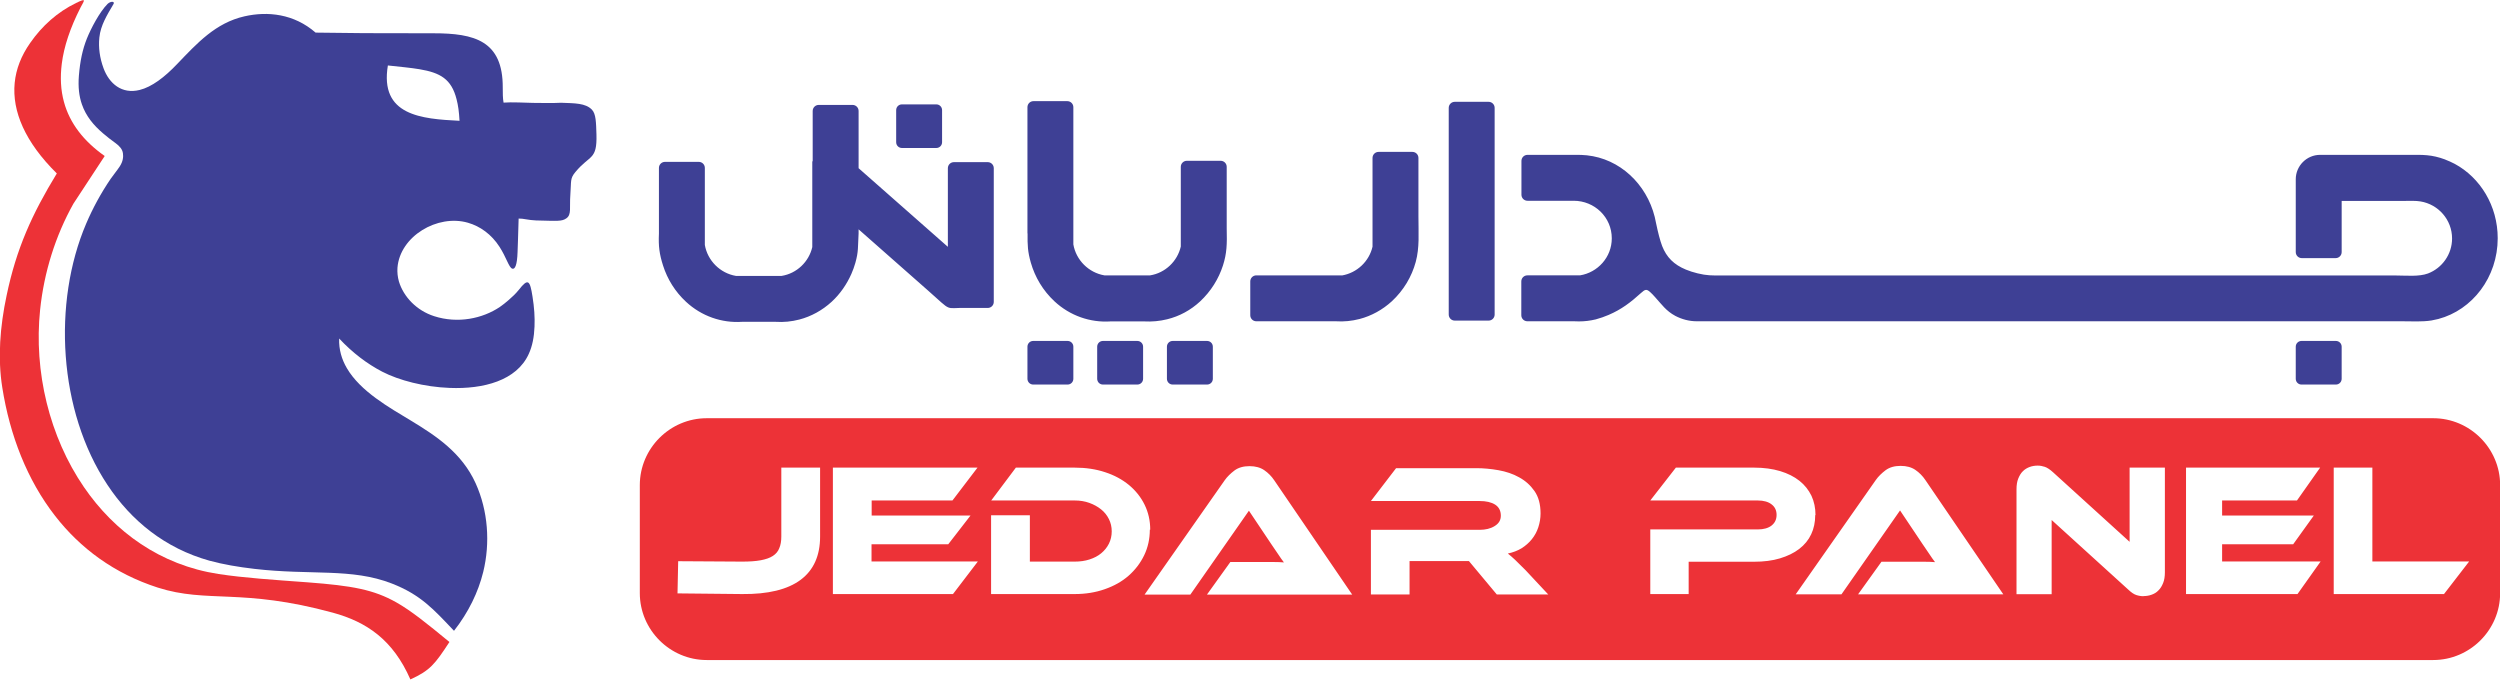
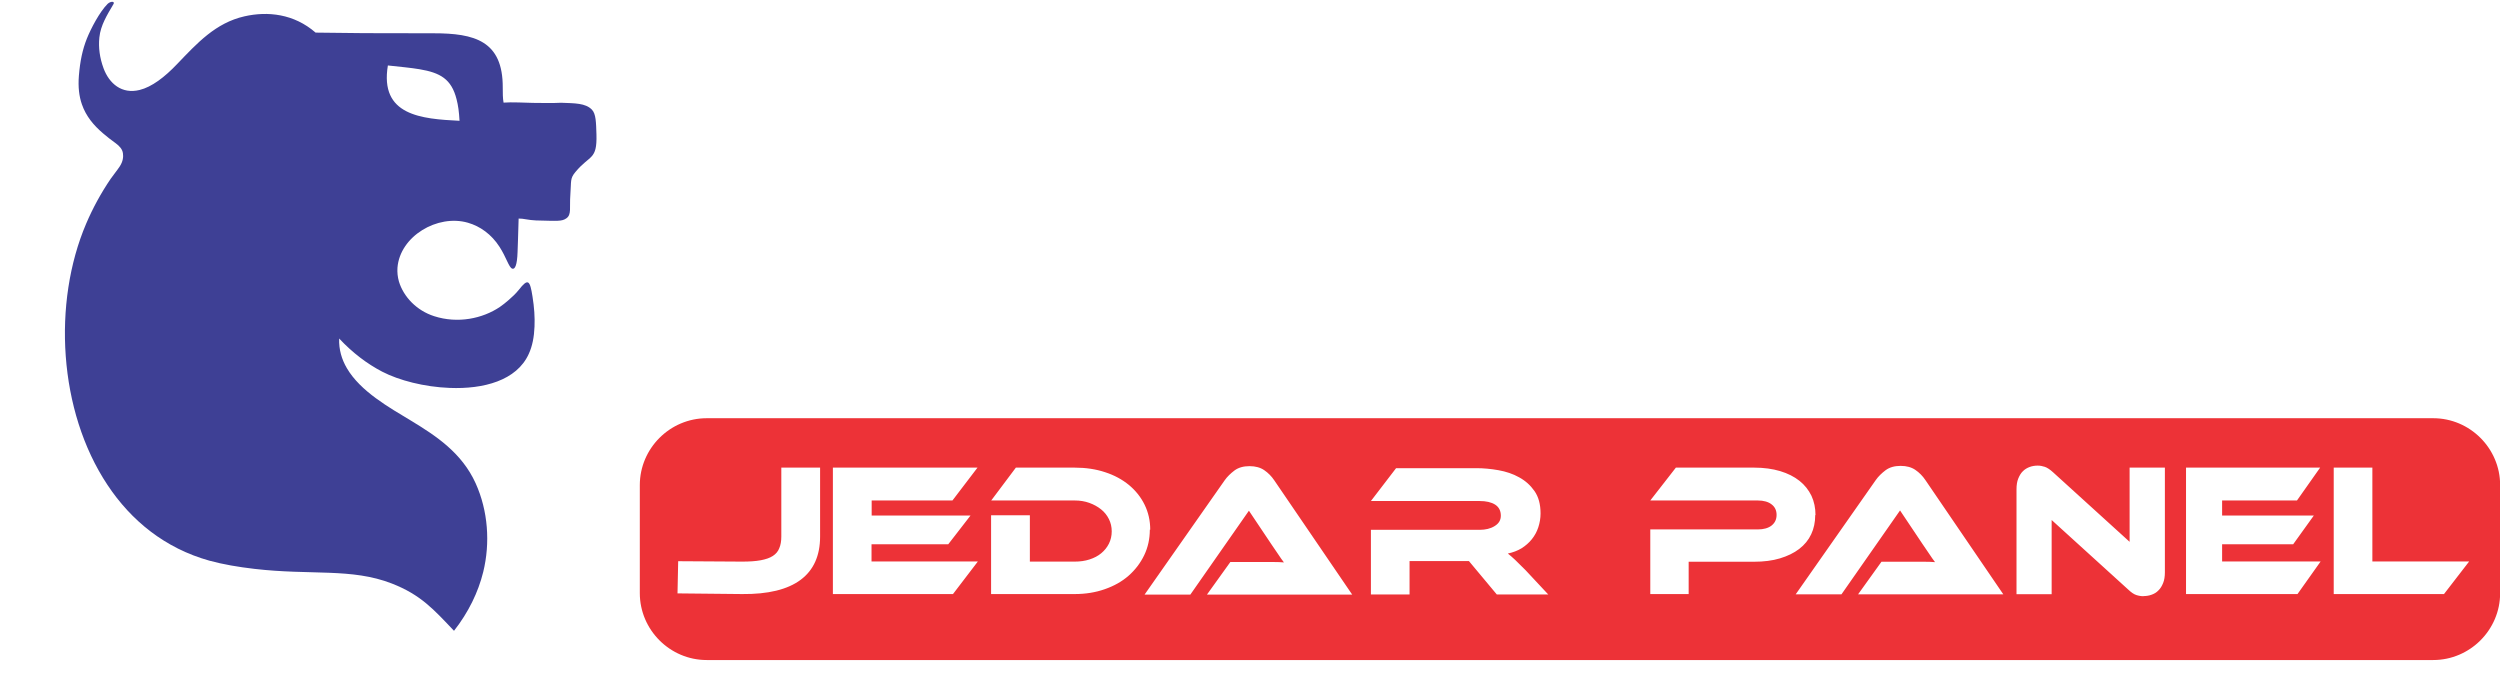
<svg xmlns="http://www.w3.org/2000/svg" xml:space="preserve" width="2.056in" height="0.559in" version="1.1" style="shape-rendering:geometricPrecision; text-rendering:geometricPrecision; image-rendering:optimizeQuality; fill-rule:evenodd; clip-rule:evenodd" viewBox="0 0 185.68 50.46">
  <defs>
    <style type="text/css">
   
    .fil1 {fill:#3E4095}
    .fil0 {fill:#ED3237}
   
  </style>
  </defs>
  <g id="Layer_x0020_1">
    <path class="fil0" d="M52.49 31.05l128.23 0c2.73,0 4.97,2.24 4.97,4.97l0 8.02c0,2.73 -2.24,4.97 -4.97,4.97l-128.23 0c-2.73,0 -4.97,-2.24 -4.97,-4.97l0 -8.02c0,-2.73 2.24,-4.97 4.97,-4.97zm2.63 10.65c0.55,0 1,-0.03 1.38,-0.1 0.37,-0.07 0.67,-0.17 0.9,-0.32 0.23,-0.15 0.39,-0.34 0.48,-0.58 0.1,-0.23 0.15,-0.52 0.15,-0.86l0 -5.12 2.88 0 0 5.12c0,2.84 -1.93,4.31 -5.79,4.27l-4.8 -0.05 0.05 -2.39 4.75 0.03zm17.5 0l-1.84 2.41 -8.92 0 0 -9.39 10.74 0 -1.86 2.44 -6 0 0 1.12 7.34 0 -1.65 2.13 -5.7 0 0 1.28 7.89 0zm12.78 -2.37c0,0.68 -0.14,1.32 -0.42,1.9 -0.28,0.58 -0.67,1.09 -1.16,1.52 -0.49,0.43 -1.08,0.76 -1.77,1 -0.68,0.24 -1.43,0.36 -2.23,0.36l-6.21 0 0 -5.85 2.88 0 0 3.44 3.33 0c0.4,0 0.76,-0.05 1.1,-0.16 0.34,-0.11 0.63,-0.26 0.87,-0.46 0.24,-0.2 0.43,-0.43 0.57,-0.71 0.14,-0.28 0.21,-0.58 0.21,-0.92 0,-0.33 -0.07,-0.63 -0.21,-0.91 -0.14,-0.28 -0.33,-0.52 -0.58,-0.72 -0.25,-0.2 -0.54,-0.36 -0.87,-0.48 -0.33,-0.12 -0.69,-0.18 -1.08,-0.18l-6.21 0 1.83 -2.44 4.38 0c0.81,0 1.56,0.11 2.25,0.34 0.68,0.22 1.27,0.54 1.77,0.95 0.49,0.41 0.88,0.89 1.16,1.46 0.28,0.57 0.42,1.19 0.42,1.86zm4.25 4.81l1.73 -2.41 2.33 0c0.28,0 0.57,0 0.87,0 0.3,0 0.56,0.01 0.78,0.03 -0.13,-0.17 -0.28,-0.38 -0.45,-0.64 -0.17,-0.26 -0.34,-0.5 -0.49,-0.72l-1.66 -2.48 -4.35 6.23 -3.4 0 5.95 -8.49c0.19,-0.27 0.44,-0.51 0.73,-0.73 0.3,-0.22 0.67,-0.32 1.12,-0.32 0.43,0 0.8,0.1 1.09,0.3 0.29,0.2 0.54,0.45 0.74,0.75l5.79 8.49 -10.78 0zm25.36 0l-3.84 0 -2.07 -2.48 -4.41 0 0 2.48 -2.87 0 0 -4.8 8.07 0c0.44,0 0.82,-0.09 1.12,-0.28 0.31,-0.19 0.46,-0.44 0.46,-0.77 0,-0.36 -0.14,-0.64 -0.42,-0.82 -0.28,-0.18 -0.67,-0.27 -1.16,-0.27l-8.07 0 1.87 -2.44 5.96 0c0.53,0 1.07,0.05 1.64,0.15 0.56,0.1 1.08,0.27 1.54,0.53 0.46,0.25 0.84,0.59 1.14,1.02 0.3,0.43 0.45,0.98 0.45,1.66 0,0.36 -0.06,0.71 -0.17,1.04 -0.11,0.33 -0.27,0.62 -0.48,0.88 -0.21,0.26 -0.46,0.48 -0.76,0.67 -0.3,0.18 -0.64,0.31 -1.02,0.39 0.16,0.12 0.33,0.28 0.53,0.46 0.19,0.19 0.45,0.44 0.78,0.77l1.7 1.82zm19.81 -5.89c0,0.52 -0.1,1 -0.3,1.42 -0.2,0.43 -0.5,0.79 -0.89,1.09 -0.39,0.3 -0.87,0.53 -1.43,0.7 -0.56,0.17 -1.21,0.25 -1.93,0.25l-4.85 0 0 2.4 -2.85 0 0 -4.8 7.98 0c0.44,0 0.79,-0.1 1.03,-0.29 0.25,-0.2 0.37,-0.46 0.37,-0.79 0,-0.33 -0.12,-0.59 -0.37,-0.78 -0.24,-0.19 -0.59,-0.29 -1.03,-0.29l-7.98 0 1.9 -2.44 5.82 0c0.72,0 1.36,0.09 1.93,0.26 0.56,0.17 1.04,0.41 1.43,0.72 0.39,0.31 0.68,0.68 0.89,1.11 0.2,0.43 0.3,0.91 0.3,1.43zm3.19 5.87l1.73 -2.41 2.33 0c0.28,0 0.57,0 0.87,0 0.3,0 0.56,0.01 0.78,0.03 -0.13,-0.17 -0.28,-0.38 -0.45,-0.64 -0.17,-0.26 -0.34,-0.5 -0.49,-0.72l-1.66 -2.48 -4.35 6.23 -3.4 0 5.95 -8.49c0.19,-0.27 0.44,-0.51 0.73,-0.73 0.3,-0.22 0.67,-0.32 1.12,-0.32 0.43,0 0.8,0.1 1.09,0.3 0.29,0.2 0.54,0.45 0.74,0.75l5.79 8.49 -10.78 0zm21.2 0.15c-0.18,0 -0.37,-0.03 -0.55,-0.09 -0.18,-0.06 -0.38,-0.2 -0.6,-0.41l-5.68 -5.16 0 5.51 -2.61 0 0 -7.79c0,-0.31 0.04,-0.58 0.13,-0.8 0.09,-0.22 0.2,-0.41 0.35,-0.55 0.14,-0.14 0.31,-0.24 0.5,-0.31 0.19,-0.07 0.39,-0.1 0.59,-0.1 0.18,0 0.35,0.03 0.53,0.09 0.18,0.06 0.39,0.2 0.62,0.41l5.68 5.16 0 -5.51 2.62 0 0 7.77c0,0.31 -0.04,0.58 -0.13,0.8 -0.09,0.22 -0.2,0.41 -0.35,0.55 -0.14,0.15 -0.31,0.25 -0.51,0.32 -0.19,0.07 -0.39,0.1 -0.6,0.1zm13.14 -2.57l-1.71 2.41 -8.28 0 0 -9.39 9.96 0 -1.72 2.44 -5.56 0 0 1.12 6.81 0 -1.53 2.13 -5.28 0 0 1.28 7.31 0zm11.03 0l-1.86 2.41 -8.19 0 0 -9.39 2.87 0 0 6.97 7.18 0z" />
    <path class="fil1" d="M7.69 5.06c0.42,1.13 1.35,1.94 2.68,1.61 0.9,-0.22 1.86,-0.95 2.79,-1.93 1.47,-1.53 2.84,-3.05 5,-3.54 1.72,-0.39 3.67,-0.19 5.28,1.21 1.2,0.01 2.4,0.03 3.59,0.04 1.62,0 3.46,0.01 5.17,0.01 3.03,0 5.16,0.55 5.14,4.04 -0,0.39 0,0.79 0.06,1.11 0.58,-0.05 1.66,0.01 2.19,0.02 0.69,0 1.36,0.03 2.08,-0.01 1.02,0.04 1.81,0.02 2.29,0.51 0.31,0.32 0.31,0.96 0.34,1.85 0.05,1.92 -0.48,1.48 -1.56,2.78 -0.42,0.5 -0.3,0.67 -0.38,1.71 -0.07,0.95 0.1,1.45 -0.29,1.73 -0.34,0.24 -0.63,0.2 -2.26,0.16 -0.57,-0.02 -0.94,-0.15 -1.29,-0.14 -0.02,0.55 -0.04,1.1 -0.05,1.65 -0.01,0.28 -0.02,0.56 -0.03,0.84 -0.03,0.96 -0.19,1.31 -0.4,1.23 -0.25,-0.1 -0.43,-0.83 -0.94,-1.62 -0.6,-0.93 -1.44,-1.53 -2.35,-1.79 -2.25,-0.65 -5.05,1 -5.23,3.35 -0.02,0.33 0.01,0.67 0.11,1.02 0.35,1.15 1.33,2.16 2.61,2.57 1.76,0.57 3.6,0.18 4.88,-0.68 0.22,-0.15 0.43,-0.32 0.65,-0.51 0.25,-0.22 0.52,-0.46 0.76,-0.76 0.7,-0.9 0.83,-0.71 1.02,0.49 0.13,0.81 0.18,1.55 0.15,2.23 -0.03,0.77 -0.16,1.46 -0.43,2.04 -0.9,1.98 -3.37,2.62 -5.87,2.52 -1.88,-0.07 -3.77,-0.56 -5.02,-1.21 -1.11,-0.58 -2.19,-1.39 -3.19,-2.46 -0.03,0.82 0.19,1.55 0.57,2.2 1.01,1.73 3.14,2.92 4.78,3.91 1.86,1.13 3.76,2.38 4.79,4.65 0.92,2.04 1.09,4.42 0.56,6.58 -0.37,1.5 -1.09,2.99 -2.17,4.37 -1.51,-1.59 -2.46,-2.67 -4.61,-3.51 -3,-1.17 -6.01,-0.6 -10.21,-1.09 -1.21,-0.14 -2.32,-0.33 -3.35,-0.61 -3.29,-0.92 -5.81,-2.97 -7.57,-5.63 -3.65,-5.49 -4.08,-13.54 -1.58,-19.4 0.49,-1.15 1.1,-2.27 1.82,-3.33 0.2,-0.29 0.45,-0.58 0.68,-0.93 0.24,-0.37 0.27,-0.71 0.23,-0.97 -0.04,-0.29 -0.23,-0.52 -0.56,-0.76 -0.32,-0.23 -0.63,-0.47 -0.92,-0.72 -0.69,-0.59 -1.26,-1.26 -1.57,-2.16 -0.2,-0.58 -0.29,-1.26 -0.22,-2.13 0.09,-1.09 0.27,-1.93 0.59,-2.74 0.3,-0.75 0.95,-1.99 1.54,-2.58 0.23,-0.22 0.56,-0.2 0.44,0.01 -0.49,0.83 -0.96,1.59 -1.05,2.48 -0.08,0.75 0.03,1.53 0.31,2.29zm21.12 -0.21c0.92,0.1 1.69,0.17 2.35,0.28 1.53,0.26 2.37,0.72 2.75,2.23 0.12,0.47 0.18,0.9 0.22,1.6 -2.82,-0.14 -5.95,-0.38 -5.32,-4.12z" />
-     <path class="fil0" d="M7.78 11.57c-0.78,1.18 -1.55,2.37 -2.33,3.55 -1.33,2.38 -2.18,5.08 -2.47,7.87 -0.48,4.6 0.69,9.43 3.25,13.17 2.28,3.33 5.68,5.8 10,6.46 1.89,0.29 4.06,0.43 6.63,0.62 3.3,0.25 4.9,0.54 6.58,1.49 1.11,0.63 2.25,1.55 3.94,2.94 -1.07,1.64 -1.44,2.12 -2.9,2.78 -1.29,-2.94 -3.24,-4.27 -5.77,-4.96 -6.75,-1.84 -9.29,-0.68 -12.99,-1.86 -3.23,-1.04 -5.76,-2.92 -7.63,-5.33 -2.08,-2.67 -3.36,-5.99 -3.92,-9.53 -0.35,-2.2 -0.17,-4.52 0.32,-6.83 0.73,-3.5 1.89,-6.05 3.73,-9.07 -2.36,-2.33 -3.33,-4.62 -3.13,-6.72 0.1,-1.04 0.49,-2.03 1.15,-2.97 0.88,-1.27 2.03,-2.3 3.41,-2.97 0.82,-0.4 0.61,-0.2 0.33,0.34 -0.77,1.51 -1.23,2.9 -1.39,4.16 -0.13,1.03 -0.08,1.97 0.16,2.85 0.43,1.58 1.46,2.91 3.02,4.01z" />
-     <path class="fil1" d="M181.61 11.84c0.24,0.09 0.48,0.2 0.71,0.32 1.89,1.02 3.19,3.11 3.19,5.52 0,2.9 -1.88,5.33 -4.41,6 -0.17,0.04 -0.34,0.08 -0.51,0.11 -0.69,0.11 -1.45,0.06 -2.15,0.06l-52.41 0c-0.58,0 -1.12,-0.15 -1.6,-0.4 -0.69,-0.37 -1,-0.84 -1.51,-1.4 -0.14,-0.16 -0.25,-0.27 -0.35,-0.36 -0.28,-0.26 -0.39,-0.21 -0.69,0.06 -0.76,0.69 -1.45,1.22 -2.41,1.63 -0.3,0.13 -0.62,0.24 -0.95,0.33 -0.42,0.1 -0.82,0.15 -1.25,0.15 -0.12,0 -0.24,-0 -0.36,-0.01l-3.47 0c-0.25,0 -0.45,-0.2 -0.45,-0.45l0 -2.51c0,-0.25 0.2,-0.45 0.45,-0.45l3.91 0c1.31,-0.21 2.36,-1.34 2.36,-2.75 0,-1.57 -1.28,-2.79 -2.83,-2.79l-2.16 0 0 -0 -1.27 0c-0.25,0 -0.45,-0.2 -0.45,-0.45l0 -2.51c0,-0.25 0.2,-0.45 0.45,-0.45l2.55 0 0.58 0c0.65,0 1.09,-0.02 1.73,0.1 2.38,0.45 4.25,2.45 4.69,4.98l0 -0c0.15,0.72 0.29,1.26 0.45,1.69 0.33,0.84 0.87,1.38 1.76,1.75 0.26,0.11 0.55,0.2 0.87,0.28 0.69,0.17 1.08,0.16 1.79,0.16l46.61 0 3.51 0c0.73,0 1.67,0.1 2.34,-0.15 1.05,-0.4 1.79,-1.42 1.79,-2.6 0,-1.38 -1.01,-2.53 -2.34,-2.75 -0.34,-0.06 -0.78,-0.04 -1.11,-0.04l-4.19 0 0 -0 -0.56 0 0 3.8c0,0.25 -0.2,0.45 -0.45,0.45l-2.51 0c-0.25,0 -0.45,-0.2 -0.45,-0.45l0 -3.8 0 -0.44 0 -1.17c0,-0.99 0.81,-1.81 1.81,-1.81l5.8 0 0.77 0c1.04,0 1.68,-0.04 2.73,0.35zm-115.05 -1.29l0 -2.38c0,-0.24 0.19,-0.43 0.43,-0.43l2.55 0c0.24,0 0.43,0.19 0.43,0.43l0 2.38c0,0.24 -0.19,0.43 -0.43,0.43l-2.55 0c-0.24,0 -0.43,-0.19 -0.43,-0.43zm9.75 17.57l0 -2.38c0,-0.24 0.19,-0.43 0.43,-0.43l2.55 0c0.24,0 0.43,0.19 0.43,0.43l0 2.38c0,0.24 -0.19,0.43 -0.43,0.43l-2.55 0c-0.24,0 -0.43,-0.19 -0.43,-0.43zm5.18 0l0 -2.38c0,-0.24 0.19,-0.43 0.43,-0.43l2.55 0c0.24,0 0.43,0.19 0.43,0.43l0 2.38c0,0.24 -0.19,0.43 -0.43,0.43l-2.55 0c-0.24,0 -0.43,-0.19 -0.43,-0.43zm5.18 0l0 -2.38c0,-0.24 0.19,-0.43 0.43,-0.43l2.55 0c0.24,0 0.43,0.19 0.43,0.43l0 2.38c0,0.24 -0.19,0.43 -0.43,0.43l-2.55 0c-0.24,0 -0.43,-0.19 -0.43,-0.43zm83.84 0l0 -2.38c0,-0.24 0.19,-0.43 0.43,-0.43l2.55 0c0.24,0 0.43,0.19 0.43,0.43l0 2.38c0,0.24 -0.19,0.43 -0.43,0.43l-2.55 0c-0.24,0 -0.43,-0.19 -0.43,-0.43zm-121.57 -10.76l0 -4.9c0,-0.25 0.2,-0.45 0.45,-0.45l2.51 0c0.25,0 0.45,0.2 0.45,0.45l0 5.72c0.2,1.16 1.13,2.1 2.31,2.3l3.39 0c1.13,-0.18 2.03,-1.05 2.28,-2.14l0 -6.37 0.03 0 0 -3.74c0,-0.25 0.2,-0.45 0.45,-0.45l2.51 0c0.25,0 0.45,0.2 0.45,0.45l0 4.25 6.63 5.84 0 -5.84c0,-0.25 0.2,-0.45 0.45,-0.45l2.51 0c0.25,0 0.45,0.2 0.45,0.45l0 9.93c0,0.25 -0.2,0.45 -0.45,0.45l-1.58 0c-1.68,-0.04 -0.98,0.36 -2.86,-1.3l-5.15 -4.54 0 0.3c-0.06,1.05 -0,1.33 -0.24,2.19 -0.08,0.28 -0.18,0.56 -0.3,0.83 -0.34,0.76 -0.82,1.47 -1.46,2.06 -0.7,0.64 -1.52,1.09 -2.4,1.32 -0.58,0.15 -1.16,0.21 -1.76,0.17l-2.5 0c-1.5,0.1 -3.01,-0.42 -4.16,-1.49 -0.81,-0.75 -1.38,-1.68 -1.7,-2.68 -0.28,-0.87 -0.35,-1.46 -0.31,-2.36zm27.37 -0.04l0 -9.37c0,-0.25 0.2,-0.45 0.45,-0.45l2.51 0c0.25,0 0.45,0.2 0.45,0.45l0 10.19c0.2,1.16 1.13,2.1 2.31,2.3l3.39 0c1.13,-0.18 2.03,-1.05 2.28,-2.14l0 -5.92c0,-0.25 0.2,-0.45 0.45,-0.45l2.51 0c0.25,0 0.45,0.2 0.45,0.45l0 4.56c0.03,1.19 0.01,1.87 -0.28,2.77 -0.32,0.99 -0.89,1.91 -1.69,2.66 -0.71,0.66 -1.55,1.11 -2.45,1.33 -0.56,0.14 -1.13,0.19 -1.71,0.16l-2.5 0c-1.5,0.1 -3.01,-0.42 -4.16,-1.49 -0.86,-0.8 -1.45,-1.8 -1.76,-2.88 -0.23,-0.81 -0.25,-1.29 -0.24,-2.16zm23.36 3.12l-6.36 0c-0.25,0 -0.45,0.2 -0.45,0.45l0 2.51c0,0.25 0.2,0.45 0.45,0.45l5.91 0c0.59,0.04 1.18,-0.02 1.76,-0.17 0.88,-0.23 1.7,-0.68 2.4,-1.32 0.87,-0.81 1.47,-1.82 1.77,-2.92 0.29,-1.08 0.2,-2.11 0.2,-3.39l0 -4.33c0,-0.25 -0.2,-0.45 -0.45,-0.45l-2.51 0c-0.25,0 -0.45,0.2 -0.45,0.45l0 6.59c-0.25,1.09 -1.15,1.95 -2.28,2.14zm7.93 2.91l0 -15.35c0,-0.25 0.2,-0.45 0.45,-0.45l2.51 0c0.25,0 0.45,0.2 0.45,0.45l0 15.35c0,0.25 -0.2,0.45 -0.45,0.45l-2.51 0c-0.25,0 -0.45,-0.2 -0.45,-0.45z" />
+     <path class="fil0" d="M7.78 11.57z" />
  </g>
</svg>